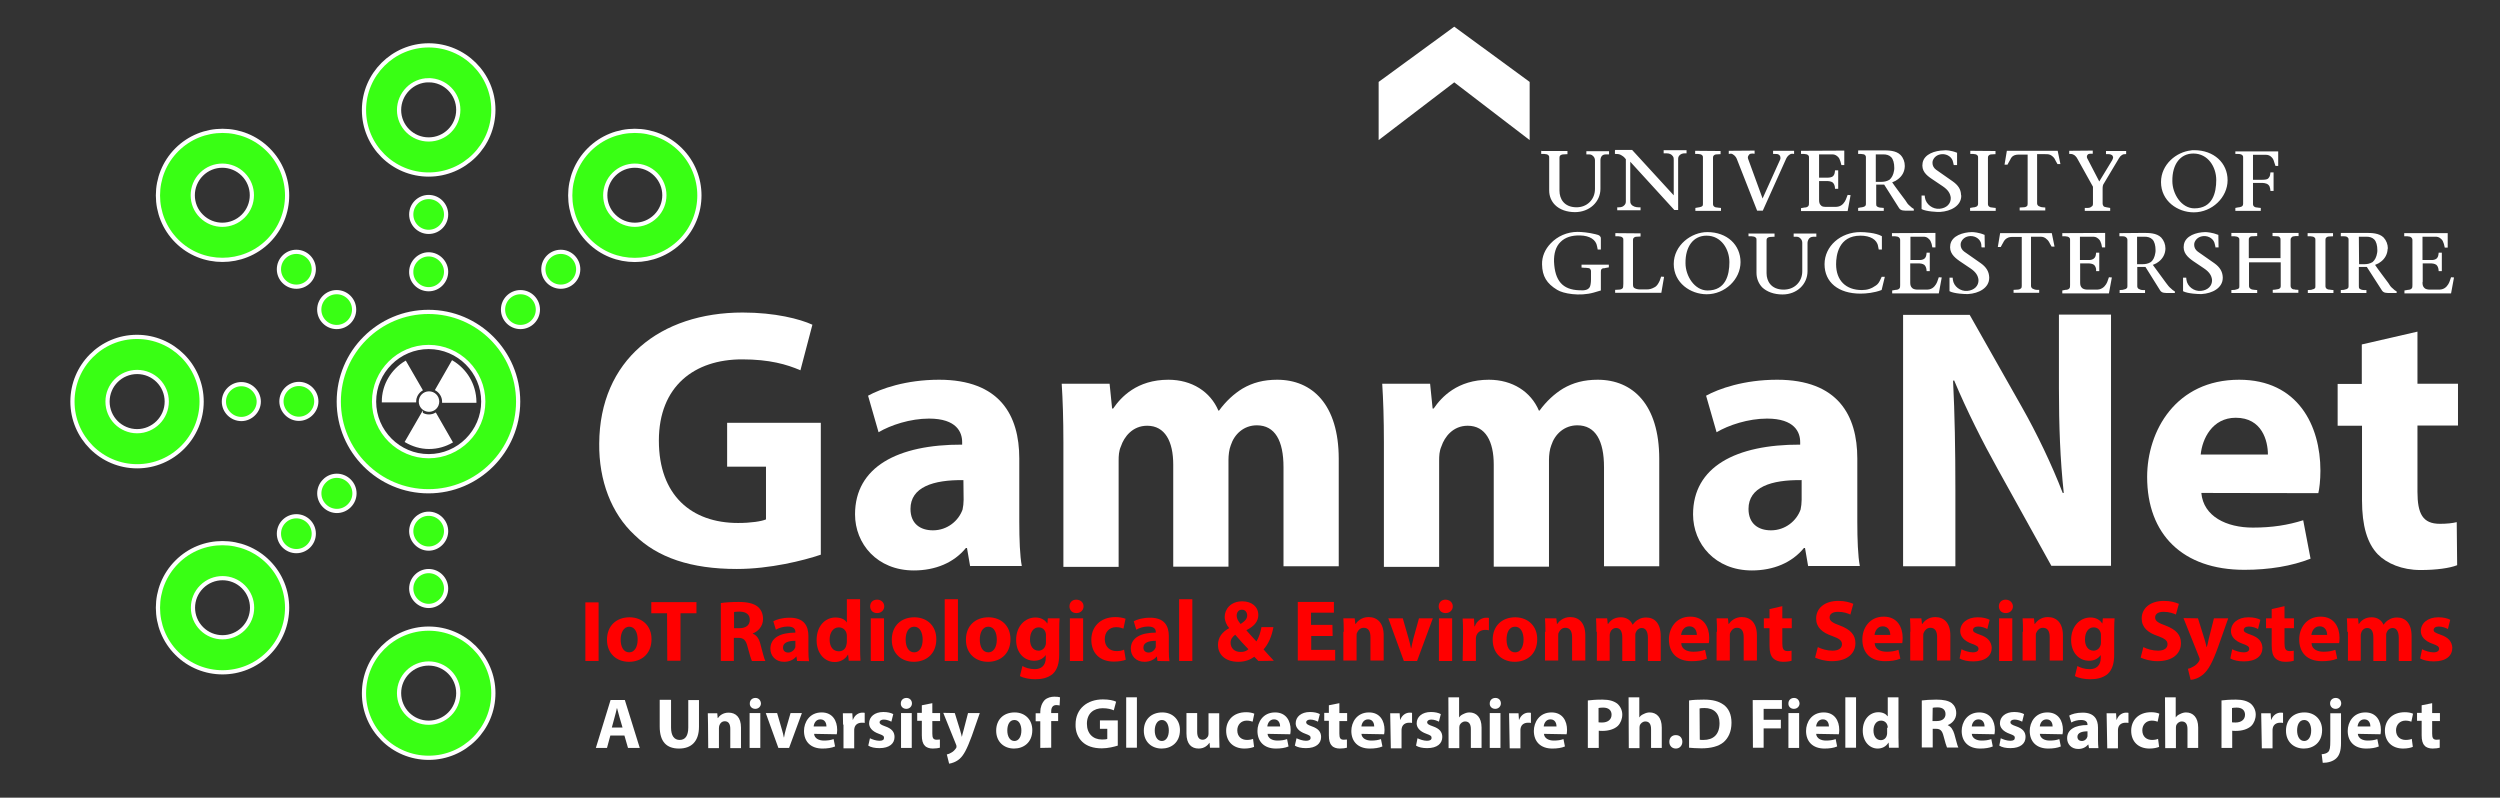
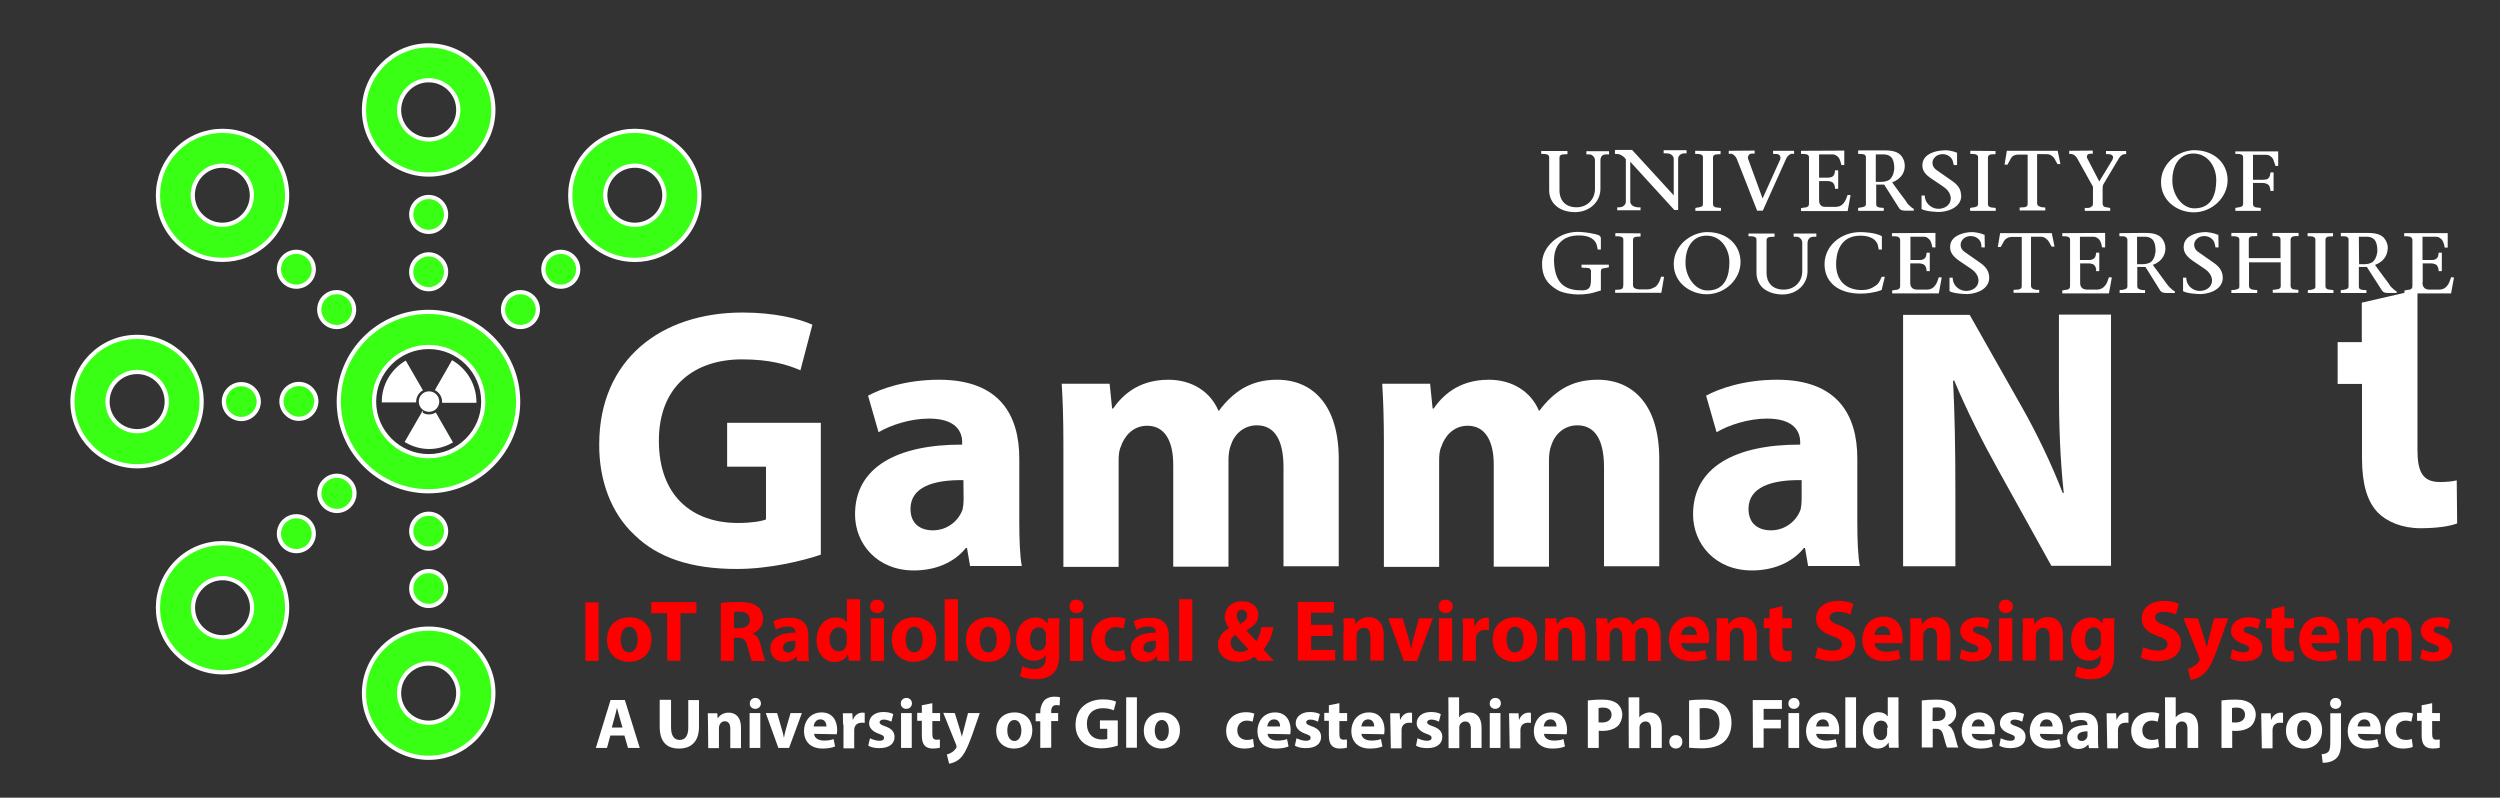
<svg xmlns="http://www.w3.org/2000/svg" id="Layer_1" version="1.1" viewBox="0 0 1190.3 379.8">
  <rect x="0" y="0" width="1190.3" height="379.8" fill="#333333" stroke="none" />
  <defs>
    <style>
      .st0 {
        stroke-width: .75px;
      }

      .st0, .st1 {
        stroke: #fff;
        stroke-miterlimit: 10;
      }

      .st0, .st2 {
        fill: #fff;
      }

      .st1 {
        fill: #39ff14;
        stroke-width: 2px;
      }

      .st3 {
        fill: red;
      }
    </style>
  </defs>
  <g>
    <path class="st3" d="M285,286.8v27.9h-6.3v-27.9h6.3Z" />
    <path class="st3" d="M310.2,304.3c0,7.4-5.2,10.8-10.7,10.8-5.9,0-10.5-3.9-10.5-10.5s4.4-10.7,10.8-10.7c6.3.1,10.4,4.3,10.4,10.4ZM295.5,304.5c0,3.5,1.4,6.1,4.1,6.1,2.4,0,4-2.4,4-6.1,0-3.1-1.2-6.1-4-6.1s-4.1,3.1-4.1,6.1Z" />
    <path class="st3" d="M317.6,292h-7.5v-5.3h21.5v5.3h-7.6v22.6h-6.3l-.1-22.6h0Z" />
    <path class="st3" d="M343.3,287.1c2.1-.3,5-.5,8.4-.5,4.1,0,7.1.7,9,2.2,1.6,1.3,2.6,3.3,2.6,5.9,0,3.6-2.5,6-4.9,6.9v.1c2,.8,3.1,2.6,3.7,5.2.9,3.2,1.7,6.8,2.3,7.8h-6.4c-.4-.8-1.1-3.1-2-6.5-.8-3.5-2-4.5-4.5-4.5h-2.1v11h-6.2v-27.6h.1ZM349.5,299.1h2.5c3.2,0,5-1.5,5-4s-1.7-3.8-4.7-3.9c-1.5,0-2.4.1-2.8.2v7.7Z" />
    <path class="st3" d="M379.5,314.7l-.3-2.1h-.1c-1.3,1.6-3.4,2.5-5.8,2.5-4.1,0-6.5-2.9-6.5-6.2,0-5.2,4.7-7.7,11.9-7.7v-.3c0-1.1-.5-2.6-3.7-2.6-2.1,0-4.2.7-5.6,1.5l-1.2-4c1.4-.8,4.1-1.7,7.8-1.7,6.8,0,8.9,3.9,8.9,8.7v7.1c0,2,.1,3.8.3,4.9l-5.7-.1h0ZM378.7,305.1c-3.3,0-5.9.8-5.9,3.2,0,1.6,1.1,2.4,2.5,2.4,1.5,0,2.8-1.1,3.3-2.3.1-.3.1-.7.1-1.1v-2.2Z" />
    <path class="st3" d="M409.5,285.3v23.3c0,2.3.1,4.7.2,6h-5.6l-.3-2.9h-.1c-1.3,2.3-3.7,3.5-6.3,3.5-4.8,0-8.6-4.1-8.6-10.4,0-6.9,4.2-10.8,9-10.8,2.5,0,4.5.9,5.3,2.3h.1v-11h6.3ZM403.2,302.9c0-.3,0-.8-.1-1.1-.3-1.7-1.7-3.1-3.7-3.1-2.8,0-4.4,2.6-4.4,5.8,0,3.5,1.7,5.6,4.4,5.6,1.9,0,3.3-1.2,3.6-3.1.1-.4.2-.9.2-1.4v-2.7Z" />
    <path class="st3" d="M421,288.7c0,1.7-1.3,3.2-3.4,3.2s-3.3-1.4-3.3-3.2c0-1.9,1.3-3.2,3.3-3.2s3.4,1.4,3.4,3.2ZM414.6,314.7v-20.3h6.3v20.3h-6.3Z" />
    <path class="st3" d="M445.8,304.3c0,7.4-5.2,10.8-10.7,10.8-5.9,0-10.5-3.9-10.5-10.5s4.4-10.7,10.8-10.7c6.3.1,10.4,4.3,10.4,10.4ZM431.2,304.5c0,3.5,1.4,6.1,4.1,6.1,2.4,0,4-2.4,4-6.1,0-3.1-1.2-6.1-4-6.1-3,0-4.1,3.1-4.1,6.1Z" />
    <path class="st3" d="M449.8,285.3h6.3v29.4h-6.3v-29.4Z" />
    <path class="st3" d="M481.1,304.3c0,7.4-5.2,10.8-10.7,10.8-5.9,0-10.5-3.9-10.5-10.5s4.4-10.7,10.8-10.7c6.3.1,10.4,4.3,10.4,10.4ZM466.5,304.5c0,3.5,1.4,6.1,4.1,6.1,2.4,0,4-2.4,4-6.1,0-3.1-1.2-6.1-4-6.1-3,0-4.1,3.1-4.1,6.1Z" />
    <path class="st3" d="M504.5,294.4c-.1,1.3-.2,2.9-.2,6v11.3c0,3.9-.8,7.1-3.1,9.2-2.3,1.9-5.2,2.5-8.3,2.5-2.6,0-5.4-.5-7.3-1.5l1.2-4.8c1.3.8,3.5,1.5,5.9,1.5,2.9,0,5.2-1.6,5.2-5.3v-1.3h-.1c-1.2,1.7-3.2,2.6-5.4,2.6-5,0-8.6-4-8.6-9.9,0-6.5,4.2-10.7,9.2-10.7,2.7,0,4.5,1.2,5.6,2.8h.1l.2-2.4h5.6ZM498,302.6c0-.4,0-.9-.1-1.2-.4-1.6-1.6-2.7-3.4-2.7-2.3,0-4.1,2.1-4.1,5.8,0,3.1,1.5,5.3,4.1,5.3,1.6,0,2.9-1.1,3.3-2.6.2-.4.2-1.1.2-1.6v-3h0Z" />
    <path class="st3" d="M515.9,288.7c0,1.7-1.3,3.2-3.4,3.2s-3.3-1.4-3.3-3.2c0-1.9,1.3-3.2,3.3-3.2,2.1.1,3.4,1.4,3.4,3.2ZM509.4,314.7v-20.3h6.3v20.3h-6.3Z" />
    <path class="st3" d="M536,314.1c-1.1.5-3.3.9-5.7.9-6.5,0-10.7-3.9-10.7-10.4,0-5.9,4-10.8,11.5-10.8,1.6,0,3.5.3,4.8.8l-1,4.7c-.8-.3-1.9-.7-3.5-.7-3.3,0-5.4,2.4-5.4,5.7,0,3.7,2.5,5.7,5.6,5.7,1.5,0,2.6-.2,3.6-.7l.8,4.8Z" />
    <path class="st3" d="M551.1,314.7l-.3-2.1h-.1c-1.3,1.6-3.4,2.5-5.8,2.5-4.1,0-6.5-2.9-6.5-6.2,0-5.2,4.7-7.7,11.9-7.7v-.3c0-1.1-.5-2.6-3.7-2.6-2.1,0-4.2.7-5.6,1.5l-1.2-4c1.4-.8,4.1-1.7,7.8-1.7,6.8,0,8.9,3.9,8.9,8.7v7.1c0,2,.1,3.8.3,4.9l-5.7-.1h0ZM550.3,305.1c-3.3,0-5.9.8-5.9,3.2,0,1.6,1.1,2.4,2.5,2.4,1.5,0,2.8-1.1,3.3-2.3.1-.3.1-.7.1-1.1v-2.2h0Z" />
    <path class="st3" d="M561.4,285.3h6.3v29.4h-6.3v-29.4Z" />
    <path class="st3" d="M599.1,314.7c-.5-.7-1.2-1.2-1.9-2-1.9,1.4-4.4,2.4-7.6,2.4-6.8,0-9.7-4-9.7-8,0-3.7,2.1-6.3,5.3-8v-.1c-1.2-1.3-2.1-3.4-2.1-5.3,0-3.5,2.7-7.4,8.4-7.4,4.4,0,7.6,2.5,7.6,6.5,0,2.8-1.6,5.2-5.6,7.2v.2c1.6,1.7,3.3,3.8,4.7,5.2,1.1-1.7,2-4.4,2.4-6.8h5.7c-.8,4.2-2.2,7.8-4.7,10.6,1.5,1.7,3.2,3.6,4.9,5.4l-7.4.1h0ZM594.4,309.1c-1.7-1.7-4-4.2-6.3-6.9-1.2.9-2.2,2.1-2.2,3.8,0,2.4,1.7,4.4,4.7,4.4,1.6.1,3-.5,3.8-1.3ZM588.8,293.1c0,1.4.7,2.6,1.9,4,2.1-1.4,3.1-2.5,3.1-4.1,0-1.3-.8-2.7-2.4-2.7-1.7-.1-2.6,1.3-2.6,2.8Z" />
    <path class="st3" d="M634.5,302.8h-10.2v6.6h11.4v5.1h-17.8v-27.9h17.2v5.1h-10.9v5.8h10.2l.1,5.3h0Z" />
    <path class="st3" d="M639.8,300.8c0-2.5-.1-4.7-.2-6.4h5.4l.3,2.7h.1c.9-1.3,2.9-3.3,6.2-3.3,4.1,0,7.2,2.7,7.2,8.7v12h-6.3v-11.2c0-2.6-.9-4.4-3.2-4.4-1.7,0-2.7,1.2-3.2,2.4-.2.3-.2,1-.2,1.5v11.7h-6.3v-13.7h.2Z" />
    <path class="st3" d="M667.9,294.4l2.7,9.4c.5,1.7.9,3.3,1.2,4.9h.1c.3-1.6.7-3.2,1.1-4.9l2.6-9.4h6.6l-7.5,20.3h-6.3l-7.4-20.3h6.9Z" />
    <path class="st3" d="M691.7,288.7c0,1.7-1.3,3.2-3.4,3.2s-3.3-1.4-3.3-3.2c0-1.9,1.3-3.2,3.3-3.2,2,.1,3.4,1.4,3.4,3.2ZM685.1,314.7v-20.3h6.3v20.3h-6.3Z" />
    <path class="st3" d="M696.6,301.1c0-2.9-.1-4.9-.2-6.6h5.4l.2,3.7h.2c1-2.9,3.5-4.1,5.4-4.1.5,0,.9,0,1.3.1v5.9c-.4-.1-1-.2-1.7-.2-2.3,0-3.9,1.2-4.4,3.2-.1.4-.1.9-.1,1.4v10.2h-6.3l.2-13.6h0Z" />
    <path class="st3" d="M731.9,304.3c0,7.4-5.2,10.8-10.7,10.8-5.9,0-10.5-3.9-10.5-10.5s4.4-10.7,10.8-10.7c6.2.1,10.4,4.3,10.4,10.4ZM717.3,304.5c0,3.5,1.4,6.1,4.1,6.1,2.4,0,4-2.4,4-6.1,0-3.1-1.2-6.1-4-6.1-3.1,0-4.1,3.1-4.1,6.1Z" />
    <path class="st3" d="M735.8,300.8c0-2.5-.1-4.7-.2-6.4h5.4l.3,2.7h.1c.9-1.3,2.9-3.3,6.2-3.3,4.1,0,7.2,2.7,7.2,8.7v12h-6.3v-11.2c0-2.6-.9-4.4-3.2-4.4-1.7,0-2.7,1.2-3.2,2.4-.2.3-.2,1-.2,1.5v11.7h-6.3v-13.7h.2Z" />
    <path class="st3" d="M760.1,300.8c0-2.5-.1-4.7-.2-6.4h5.3l.3,2.7h.1c.9-1.3,2.6-3.2,6.1-3.2,2.6,0,4.7,1.3,5.6,3.5h.1c.8-1.1,1.6-1.9,2.6-2.4,1.1-.7,2.4-1,3.8-1,3.9,0,6.9,2.7,6.9,8.8v11.9h-6.1v-11c0-2.9-1-4.7-2.9-4.7-1.4,0-2.5,1-2.9,2.2-.2.4-.2,1.1-.2,1.6v11.9h-6.2v-11.3c0-2.6-.9-4.4-2.9-4.4-1.6,0-2.6,1.2-2.9,2.3-.2.5-.2,1.1-.2,1.5v11.8h-6.1v-13.8h-.2Z" />
    <path class="st3" d="M800.5,306.5c.2,2.6,2.7,3.8,5.7,3.8,2.2,0,3.9-.3,5.6-.9l.9,4.2c-2.1.9-4.6,1.2-7.3,1.2-6.9,0-10.8-3.9-10.8-10.4,0-5.1,3.2-10.8,10.2-10.8,6.5,0,9,5.1,9,10.1,0,1.1-.1,2.1-.2,2.5h-13.1v.3h0ZM807.9,302.3c0-1.5-.7-4.1-3.6-4.1-2.6,0-3.7,2.4-3.9,4.1h7.5Z" />
    <path class="st3" d="M817.5,300.8c0-2.5-.1-4.7-.2-6.4h5.4l.3,2.7h.1c.9-1.3,2.9-3.3,6.2-3.3,4.1,0,7.2,2.7,7.2,8.7v12h-6.3v-11.2c0-2.6-.9-4.4-3.2-4.4-1.7,0-2.7,1.2-3.2,2.4-.2.3-.2,1-.2,1.5v11.7h-6.3v-13.7h.2Z" />
    <path class="st3" d="M848.6,288.6v5.8h4.5v4.7h-4.5v7.3c0,2.4.5,3.6,2.5,3.6.8,0,1.4-.1,1.9-.2v4.8c-.9.3-2.3.5-4.1.5-2.1,0-3.7-.7-4.7-1.7-1.2-1.2-1.7-3.2-1.7-6v-8.3h-2.7v-4.7h2.7v-4.4l6.1-1.4Z" />
    <path class="st3" d="M865.5,308.1c1.7.9,4.4,1.7,7,1.7,2.9,0,4.5-1.2,4.5-3.1,0-1.7-1.3-2.7-4.7-3.9-4.7-1.6-7.6-4.1-7.6-8.3,0-4.8,3.9-8.4,10.6-8.4,3.2,0,5.4.7,7.1,1.4l-1.4,5.1c-1.1-.5-3.1-1.3-5.9-1.3s-4,1.2-4,2.7c0,1.7,1.5,2.6,5.1,3.9,4.9,1.9,7.2,4.4,7.2,8.3,0,4.7-3.6,8.6-11.2,8.6-3.2,0-6.3-.9-8-1.7l1.3-5Z" />
    <path class="st3" d="M892.6,306.5c.2,2.6,2.7,3.8,5.7,3.8,2.2,0,3.9-.3,5.6-.9l.9,4.2c-2.1.9-4.6,1.2-7.3,1.2-6.9,0-10.8-3.9-10.8-10.4,0-5.1,3.2-10.8,10.2-10.8,6.5,0,9,5.1,9,10.1,0,1.1-.1,2.1-.2,2.5h-13.1v.3h0ZM900,302.3c0-1.5-.7-4.1-3.6-4.1-2.6,0-3.7,2.4-3.9,4.1h7.5Z" />
    <path class="st3" d="M909.6,300.8c0-2.5-.1-4.7-.2-6.4h5.4l.3,2.7h.1c.9-1.3,2.9-3.3,6.2-3.3,4.1,0,7.2,2.7,7.2,8.7v12h-6.3v-11.2c0-2.6-.9-4.4-3.2-4.4-1.7,0-2.7,1.2-3.2,2.4-.2.3-.2,1-.2,1.5v11.7h-6.2v-13.7h.1Z" />
    <path class="st3" d="M933.9,309.1c1.2.7,3.6,1.5,5.4,1.5s2.7-.7,2.7-1.7-.7-1.5-2.9-2.3c-4.1-1.4-5.8-3.7-5.8-6.1,0-3.8,3.3-6.6,8.3-6.6,2.4,0,4.5.5,5.7,1.2l-1.1,4.4c-.9-.5-2.6-1.2-4.4-1.2-1.5,0-2.4.7-2.4,1.6,0,1,.8,1.4,3.3,2.3,3.8,1.3,5.4,3.3,5.6,6.2,0,3.8-2.9,6.5-8.8,6.5-2.6,0-5-.5-6.5-1.4l.9-4.4Z" />
    <path class="st3" d="M958.4,288.7c0,1.7-1.3,3.2-3.4,3.2s-3.3-1.4-3.3-3.2c0-1.9,1.3-3.2,3.3-3.2,2,.1,3.3,1.4,3.4,3.2ZM951.8,314.7v-20.3h6.3v20.3h-6.3Z" />
    <path class="st3" d="M963.2,300.8c0-2.5-.1-4.7-.2-6.4h5.4l.3,2.7h.1c.9-1.3,2.9-3.3,6.2-3.3,4.1,0,7.2,2.7,7.2,8.7v12h-6.3v-11.2c0-2.6-.9-4.4-3.2-4.4-1.7,0-2.7,1.2-3.2,2.4-.2.3-.2,1-.2,1.5v11.7h-6.3v-13.7h.2Z" />
    <path class="st3" d="M1006.8,294.4c-.1,1.3-.2,2.9-.2,6v11.3c0,3.9-.8,7.1-3.1,9.2-2.3,1.9-5.2,2.5-8.3,2.5-2.6,0-5.4-.5-7.3-1.5l1.2-4.8c1.3.8,3.5,1.5,5.9,1.5,2.9,0,5.2-1.6,5.2-5.3v-1.3h-.1c-1.2,1.7-3.2,2.6-5.4,2.6-5,0-8.6-4-8.6-9.9,0-6.5,4.2-10.7,9.2-10.7,2.7,0,4.5,1.2,5.6,2.8h.1l.2-2.4h5.6ZM1000.3,302.6c0-.4,0-.9-.1-1.2-.4-1.6-1.6-2.7-3.4-2.7-2.3,0-4.1,2.1-4.1,5.8,0,3.1,1.5,5.3,4.1,5.3,1.6,0,2.9-1.1,3.3-2.6.2-.4.2-1.1.2-1.6v-3h0Z" />
    <path class="st3" d="M1020.5,308.1c1.7.9,4.4,1.7,7,1.7,2.9,0,4.5-1.2,4.5-3.1,0-1.7-1.3-2.7-4.7-3.9-4.7-1.6-7.6-4.1-7.6-8.3,0-4.8,3.9-8.4,10.6-8.4,3.2,0,5.4.7,7.1,1.4l-1.4,5.1c-1.1-.5-3.1-1.3-5.9-1.3s-4,1.2-4,2.7c0,1.7,1.5,2.6,5.1,3.9,4.9,1.9,7.2,4.4,7.2,8.3,0,4.7-3.6,8.6-11.2,8.6-3.2,0-6.3-.9-8-1.7l1.3-5Z" />
    <path class="st3" d="M1046.5,294.4l3.1,9.9c.3,1.2.8,2.7,1,3.8h.1c.3-1.1.7-2.6.9-3.8l2.5-9.9h6.8l-4.7,13.3c-2.9,8.1-4.8,11.2-7.1,13.3-2.2,1.9-4.5,2.6-6.1,2.7l-1.3-5.3c.8-.1,1.7-.5,2.7-1.1,1-.5,2-1.5,2.6-2.5.2-.3.3-.7.3-.9s0-.5-.3-1.1l-7.4-18.5,6.9.1h0Z" />
    <path class="st3" d="M1062.8,309.1c1.2.7,3.6,1.5,5.4,1.5,1.9,0,2.7-.7,2.7-1.7s-.7-1.5-2.9-2.3c-4.1-1.4-5.8-3.7-5.8-6.1,0-3.8,3.3-6.6,8.3-6.6,2.4,0,4.5.5,5.7,1.2l-1.1,4.4c-.9-.5-2.6-1.2-4.4-1.2-1.5,0-2.4.7-2.4,1.6,0,1,.8,1.4,3.3,2.3,3.8,1.3,5.4,3.3,5.6,6.2,0,3.8-2.9,6.5-8.8,6.5-2.6,0-5-.5-6.5-1.4l.9-4.4Z" />
    <path class="st3" d="M1087.7,288.6v5.8h4.5v4.7h-4.5v7.3c0,2.4.5,3.6,2.5,3.6.8,0,1.4-.1,1.9-.2v4.8c-.9.3-2.3.5-4.1.5-2.1,0-3.7-.7-4.7-1.7-1.2-1.2-1.7-3.2-1.7-6v-8.3h-2.7v-4.7h2.7v-4.4l6.1-1.4Z" />
    <path class="st3" d="M1100.6,306.5c.2,2.6,2.7,3.8,5.7,3.8,2.2,0,3.9-.3,5.6-.9l.9,4.2c-2.1.9-4.6,1.2-7.3,1.2-6.9,0-10.8-3.9-10.8-10.4,0-5.1,3.2-10.8,10.2-10.8,6.5,0,9,5.1,9,10.1,0,1.1-.1,2.1-.2,2.5h-13.1v.3h0ZM1108,302.3c0-1.5-.7-4.1-3.6-4.1-2.6,0-3.7,2.4-3.9,4.1h7.5Z" />
    <path class="st3" d="M1117.6,300.8c0-2.5-.1-4.7-.2-6.4h5.3l.3,2.7h.1c.9-1.3,2.6-3.2,6.1-3.2,2.6,0,4.7,1.3,5.6,3.5h.1c.8-1.1,1.6-1.9,2.6-2.4,1.1-.7,2.4-1,3.8-1,3.9,0,6.9,2.7,6.9,8.8v11.9h-6.1v-11c0-2.9-1-4.7-2.9-4.7-1.4,0-2.5,1-2.9,2.2-.2.4-.2,1.1-.2,1.6v11.9h-6.1v-11.3c0-2.6-.9-4.4-2.9-4.4-1.6,0-2.6,1.2-2.9,2.3-.2.5-.2,1.1-.2,1.5v11.8h-6.1v-13.8h-.3Z" />
    <path class="st3" d="M1153.2,309.1c1.2.7,3.6,1.5,5.4,1.5s2.7-.7,2.7-1.7-.7-1.5-2.9-2.3c-4.1-1.4-5.8-3.7-5.8-6.1,0-3.8,3.3-6.6,8.3-6.6,2.4,0,4.5.5,5.7,1.2l-1.1,4.4c-.9-.5-2.6-1.2-4.4-1.2-1.5,0-2.4.7-2.4,1.6,0,1,.8,1.4,3.3,2.3,3.8,1.3,5.4,3.3,5.6,6.2,0,3.8-2.9,6.5-8.8,6.5-2.6,0-5-.5-6.5-1.4l.9-4.4Z" />
  </g>
  <g>
    <g>
      <path class="st2" d="M390.8,264.1c-8.3,2.8-24.2,6.8-40,6.8-21.8,0-37.7-5.4-48.7-16.2-11-10.2-17-25.9-16.8-43.5.2-39.8,29.1-62.4,68.3-62.4,15.5,0,27.3,3.1,33.2,5.8l-5.7,21.7c-6.5-2.8-14.7-5.2-27.8-5.2-22.6,0-39.6,12.7-39.6,38.7s15.5,39.2,37.7,39.2c6.2,0,11.2-.8,13.3-1.7v-25.1h-18.5v-20.9h44.6v62.8h0Z" />
      <path class="st2" d="M461.9,269.6l-1.5-8.7h-.5c-5.7,7-14.5,10.7-24.8,10.7-17.5,0-28-12.7-28-26.7,0-22.6,20.3-33.3,51-33.2v-1.2c0-4.6-2.5-11.2-15.8-11.2-8.9,0-18.3,3.1-24,6.5l-5-17.4c6-3.3,18-7.6,33.8-7.6,29,0,38.2,17,38.2,37.5v30.2c0,8.3.3,16.3,1.2,21h-24.5l-.1.1h0ZM458.7,228.6c-14.3-.2-25.2,3.3-25.2,13.7,0,7,4.6,10.2,10.7,10.2,6.8,0,12.2-4.5,14.1-9.9.3-1.4.5-3.1.5-4.6l-.1-9.4h0Z" />
      <path class="st2" d="M506.3,210.4c0-10.8-.3-20-.8-27.7h22.8l1.2,11.8h.5c3.7-5.4,11.3-13.7,26.3-13.7,11.2,0,20,5.7,23.8,14.7h.3c3.3-4.5,7.1-8,11.2-10.5,4.8-2.8,10-4.2,16.5-4.2,16.7,0,29.3,11.8,29.3,37.7v51.1h-26.3v-47.2c0-12.5-4-19.9-12.7-19.9-6.2,0-10.7,4.2-12.4,9.5-.8,2-1.1,4.8-1.1,7v50.8h-26.3v-48.6c0-11-3.9-18.5-12.4-18.5-7,0-11,5.3-12.5,9.8-1,2.2-1.1,4.6-1.1,6.8v50.6h-26.3v-59.5h0Z" />
      <path class="st2" d="M658.9,210.4c0-10.8-.3-20-.8-27.7h22.8l1.2,11.8h.5c3.7-5.4,11.3-13.7,26.3-13.7,11.2,0,20,5.7,23.8,14.7h.3c3.3-4.5,7.1-8,11.2-10.5,4.8-2.8,10-4.2,16.5-4.2,16.7,0,29.3,11.8,29.3,37.7v51.1h-26.3v-47.2c0-12.5-4-19.9-12.7-19.9-6.2,0-10.7,4.2-12.4,9.5-.8,2-1.1,4.8-1.1,7v50.8h-26.3v-48.6c0-11-3.9-18.5-12.4-18.5-7,0-11,5.3-12.5,9.8-1,2.2-1.1,4.6-1.1,6.8v50.6h-26.3v-59.5h0Z" />
      <path class="st2" d="M860.9,269.6l-1.5-8.7h-.5c-5.7,7-14.5,10.7-24.8,10.7-17.5,0-28-12.7-28-26.7,0-22.6,20.3-33.3,51-33.2v-1.2c0-4.6-2.5-11.2-15.8-11.2-8.9,0-18.3,3.1-24,6.5l-5-17.4c6-3.3,18-7.6,33.8-7.6,29,0,38.2,17,38.2,37.5v30.2c0,8.3.3,16.3,1.2,21h-24.5l-.1.1h0ZM857.7,228.6c-14.3-.2-25.2,3.3-25.2,13.7,0,7,4.6,10.2,10.7,10.2,6.8,0,12.2-4.5,14.1-9.9.3-1.4.5-3.1.5-4.6v-9.5h-.1v.1Z" />
      <path class="st2" d="M906.1,269.6v-119.7h31.7l24.8,43.8c7.1,12.5,14.3,27.5,19.5,41h.5c-1.7-15.8-2.3-31.9-2.3-49.9v-35h24.8v119.6h-28.4l-25.5-46c-7.1-12.7-14.9-28.2-20.8-42.3l-.5.2c.8,15.8,1.1,32.7,1.1,52.2v36.1h-24.9Z" />
-       <path class="st2" d="M1048.1,234.7c1,11.2,12,16.5,24.5,16.5,9.3,0,16.7-1.2,24-3.5l3.5,18.3c-8.9,3.5-19.7,5.3-31.5,5.3-29.5,0-46.3-17-46.3-44.2,0-22,13.7-46.3,43.8-46.3,28,0,38.7,21.8,38.7,43.3,0,4.6-.5,8.7-1,10.7l-55.7-.1h0ZM1079.8,216.4c0-6.5-2.8-17.5-15.3-17.5-11.3,0-16,10.2-16.7,17.5h32Z" />
-       <path class="st2" d="M1151,157.9v24.8h19.3v19.9h-19.3v31.5c0,10.5,2.5,15.3,10.7,15.3,3.3,0,6-.3,8-.8l.2,20.5c-3.5,1.4-9.9,2.3-17.5,2.3-8.7,0-16-3.1-20.3-7.5-5-5.2-7.5-13.5-7.5-25.7v-35.5h-11.6v-19.9h11.5v-18.8l26.5-6.1Z" />
+       <path class="st2" d="M1151,157.9v24.8h19.3h-19.3v31.5c0,10.5,2.5,15.3,10.7,15.3,3.3,0,6-.3,8-.8l.2,20.5c-3.5,1.4-9.9,2.3-17.5,2.3-8.7,0-16-3.1-20.3-7.5-5-5.2-7.5-13.5-7.5-25.7v-35.5h-11.6v-19.9h11.5v-18.8l26.5-6.1Z" />
    </g>
    <g>
      <path class="st2" d="M290.6,350.2l-1.6,5.9h-5.3l7-22.8h6.8l7.1,22.8h-5.6l-1.7-5.9h-6.7ZM296.4,346.4l-1.4-4.8c-.4-1.3-.8-3.1-1.2-4.4h-.1c-.3,1.3-.7,3.1-1.1,4.4l-1.3,4.8h5.1Z" />
      <path class="st2" d="M319.5,333.3v13.1c0,3.9,1.5,5.9,4.1,5.9s4.1-1.9,4.1-5.9v-13.1h5.1v12.7c0,7-3.6,10.4-9.5,10.4s-9.2-3.2-9.2-10.5v-12.7h5.2l.2.1h0Z" />
      <path class="st2" d="M337.1,344.8c0-2.1-.1-3.8-.1-5.2h4.5l.2,2.3h.1c.7-1.1,2.4-2.6,5.1-2.6,3.4,0,5.9,2.2,5.9,7.1v9.8h-5.1v-9.2c0-2.2-.8-3.6-2.6-3.6-1.4,0-2.3,1-2.6,2-.1.3-.2.8-.2,1.3v9.5h-5.1l-.1-11.4h0Z" />
      <path class="st2" d="M362.3,334.9c0,1.4-1.1,2.6-2.7,2.6s-2.7-1.2-2.6-2.6c0-1.5,1.1-2.6,2.7-2.6,1.5,0,2.5,1.1,2.6,2.6ZM356.9,356.1v-16.6h5.1v16.6h-5.1Z" />
      <path class="st2" d="M370,339.5l2.2,7.6c.4,1.4.8,2.7,1,4h.1c.2-1.3.5-2.6.9-4l2.2-7.6h5.4l-6.1,16.6h-5.1l-6-16.6h5.4Z" />
      <path class="st2" d="M387.6,349.4c.2,2.2,2.3,3.2,4.7,3.2,1.7,0,3.2-.2,4.6-.7l.7,3.5c-1.7.7-3.7,1-6,1-5.6,0-8.8-3.3-8.8-8.4,0-4.1,2.6-8.8,8.4-8.8,5.3,0,7.4,4.1,7.4,8.3,0,.9-.1,1.6-.2,2.1l-10.8-.2h0ZM393.5,345.9c0-1.2-.5-3.4-2.9-3.4-2.2,0-3.1,2-3.2,3.4h6.1Z" />
      <path class="st2" d="M401.4,345c0-2.4-.1-4-.1-5.4h4.5l.2,3.1h.1c.9-2.4,2.8-3.4,4.5-3.4.4,0,.8,0,1.1.1v4.8c-.3-.1-.8-.1-1.4-.1-1.9,0-3.2,1-3.5,2.6-.1.3-.1.8-.1,1.2v8.4h-5.1v-11.3h-.2Z" />
      <path class="st2" d="M414.2,351.5c1,.5,2.9,1.2,4.5,1.2s2.2-.5,2.2-1.4-.5-1.2-2.4-1.9c-3.4-1.2-4.7-3.1-4.7-5,0-3.1,2.6-5.4,6.8-5.4,2,0,3.6.4,4.7,1l-.9,3.6c-.8-.4-2.2-1-3.6-1-1.2,0-2,.5-2,1.3s.7,1.2,2.6,1.9c3.2,1.1,4.5,2.7,4.5,5.1,0,3.1-2.4,5.3-7.2,5.3-2.2,0-4.1-.4-5.3-1.2l.8-3.5Z" />
      <path class="st2" d="M434.2,334.9c0,1.4-1.1,2.6-2.7,2.6s-2.7-1.2-2.6-2.6c0-1.5,1.1-2.6,2.7-2.6,1.5,0,2.6,1.1,2.6,2.6ZM429,356.1v-16.6h5.1v16.6h-5.1Z" />
      <path class="st2" d="M443.9,334.8v4.7h3.7v3.8h-3.7v6c0,2,.4,2.9,2.1,2.9.7,0,1.2-.1,1.5-.1v3.9c-.7.2-1.9.4-3.4.4-1.6,0-3.1-.5-3.8-1.4-1-1-1.4-2.6-1.4-4.9v-6.9h-2.2v-3.8h2.2v-3.6l5-1Z" />
      <path class="st2" d="M454.6,339.5l2.5,8.1c.2,1,.7,2.2.8,3.1h.1c.2-.9.5-2.2.8-3.1l2.1-8.1h5.6l-3.8,10.9c-2.4,6.5-3.9,9.2-5.8,10.9-1.7,1.5-3.7,2.1-5,2.3l-1.1-4.4c.7-.1,1.4-.4,2.2-.9.8-.4,1.6-1.2,2.2-2.1.2-.2.2-.5.2-.8s0-.4-.2-.9l-6.1-15.1,5.5.1h0Z" />
      <path class="st2" d="M491.5,347.6c0,6-4.2,8.8-8.7,8.8-4.8,0-8.5-3.2-8.5-8.5s3.5-8.7,8.8-8.7c5,0,8.4,3.5,8.4,8.4ZM479.6,347.8c0,2.8,1.2,5,3.4,5,2,0,3.3-2,3.3-5,0-2.5-1-5-3.3-5-2.5,0-3.4,2.5-3.4,5Z" />
      <path class="st2" d="M495.3,356.1v-12.7h-2.2v-3.8h2.2v-.7c0-2,.7-4.1,2.1-5.6,1.3-1.2,3.1-1.6,4.6-1.6,1.2,0,2.1.1,2.7.3l-.2,3.9c-.4-.1-1-.2-1.6-.2-1.7,0-2.4,1.3-2.4,2.9v.9h3.3v3.8h-3.3v12.7l-5.2.1h0Z" />
      <path class="st2" d="M532.2,355c-1.6.5-4.6,1.3-7.6,1.3-4.1,0-7.2-1.1-9.3-3.1s-3.3-4.9-3.2-8.3c0-7.5,5.6-11.9,13-11.9,2.9,0,5.2.5,6.3,1.1l-1.1,4.1c-1.2-.5-2.8-1-5.3-1-4.2,0-7.5,2.4-7.5,7.4,0,4.7,2.9,7.5,7.2,7.5,1.2,0,2.2-.1,2.5-.3v-4.8h-3.5v-4h8.5v12h0Z" />
      <path class="st2" d="M536.2,332h5.1v24h-5.1v-24Z" />
      <path class="st2" d="M561.8,347.6c0,6-4.2,8.8-8.7,8.8-4.8,0-8.5-3.2-8.5-8.5s3.5-8.7,8.8-8.7c5,0,8.4,3.5,8.4,8.4ZM549.8,347.8c0,2.8,1.2,5,3.4,5,2,0,3.3-2,3.3-5,0-2.5-1-5-3.3-5s-3.4,2.5-3.4,5Z" />
-       <path class="st2" d="M580.5,350.7c0,2.2.1,3.9.1,5.3h-4.5l-.2-2.3h-.1c-.7,1-2.2,2.7-5.1,2.7-3.4,0-5.8-2.1-5.8-7.2v-9.7h5.1v8.9c0,2.4.8,3.8,2.6,3.8,1.4,0,2.2-1,2.6-1.7.1-.3.2-.8.2-1.1v-9.8h5.1v11h0v.1h0Z" />
      <path class="st2" d="M597.1,355.6c-.9.4-2.6.8-4.6.8-5.3,0-8.7-3.3-8.7-8.5,0-4.8,3.3-8.8,9.5-8.8,1.3,0,2.8.2,3.9.7l-.8,3.8c-.7-.2-1.5-.5-2.8-.5-2.7,0-4.5,2-4.5,4.6,0,3.1,2.1,4.6,4.6,4.6,1.2,0,2.2-.2,2.9-.5l.5,3.8Z" />
      <path class="st2" d="M603.5,349.4c.2,2.2,2.3,3.2,4.7,3.2,1.7,0,3.2-.2,4.6-.7l.7,3.5c-1.6.7-3.7,1-6,1-5.6,0-8.8-3.3-8.8-8.4,0-4.1,2.6-8.8,8.4-8.8,5.3,0,7.4,4.1,7.4,8.3,0,.9-.1,1.6-.2,2.1l-10.8-.2h0ZM609.5,345.9c0-1.2-.5-3.4-2.9-3.4-2.2,0-3.1,2-3.2,3.4h6.1Z" />
      <path class="st2" d="M617.3,351.5c1,.5,2.9,1.2,4.5,1.2,1.5,0,2.2-.5,2.2-1.4s-.5-1.2-2.4-1.9c-3.4-1.2-4.7-3.1-4.7-5,0-3.1,2.6-5.4,6.8-5.4,2,0,3.6.4,4.7,1l-.9,3.6c-.8-.4-2.2-1-3.6-1-1.2,0-2,.5-2,1.3s.7,1.2,2.6,1.9c3.2,1.1,4.5,2.7,4.5,5.1,0,3.1-2.4,5.3-7.2,5.3-2.2,0-4.1-.4-5.3-1.2l.8-3.5Z" />
      <path class="st2" d="M637.7,334.8v4.7h3.7v3.8h-3.7v6c0,2,.4,2.9,2.1,2.9.7,0,1.2-.1,1.5-.1v3.9c-.7.2-1.9.4-3.4.4-1.6,0-3.1-.5-3.8-1.4-1-1-1.4-2.6-1.4-4.9v-6.9h-2.2v-3.8h2.2v-3.6l5-1Z" />
      <path class="st2" d="M648.2,349.4c.2,2.2,2.3,3.2,4.7,3.2,1.7,0,3.2-.2,4.6-.7l.7,3.5c-1.6.7-3.7,1-6,1-5.6,0-8.8-3.3-8.8-8.4,0-4.1,2.6-8.8,8.4-8.8,5.3,0,7.4,4.1,7.4,8.3,0,.9-.1,1.6-.2,2.1l-10.8-.2h0ZM654.3,345.9c0-1.2-.5-3.4-2.9-3.4-2.2,0-3.1,2-3.2,3.4h6.1Z" />
      <path class="st2" d="M662,345c0-2.4-.1-4-.1-5.4h4.5l.2,3.1h.1c.9-2.4,2.8-3.4,4.5-3.4.4,0,.8,0,1.1.1v4.8c-.3-.1-.8-.1-1.4-.1-1.9,0-3.2,1-3.5,2.6-.1.3-.1.8-.1,1.2v8.4h-5.1l-.2-11.3h0Z" />
      <path class="st2" d="M674.9,351.5c1,.5,2.9,1.2,4.5,1.2,1.5,0,2.2-.5,2.2-1.4s-.5-1.2-2.4-1.9c-3.4-1.2-4.7-3.1-4.7-5,0-3.1,2.6-5.4,6.8-5.4,2,0,3.6.4,4.7,1l-.9,3.6c-.8-.4-2.2-1-3.6-1-1.2,0-2,.5-2,1.3s.7,1.2,2.7,1.9c3.2,1.1,4.5,2.7,4.5,5.1,0,3.1-2.4,5.3-7.2,5.3-2.2,0-4.1-.4-5.3-1.2l.7-3.5Z" />
      <path class="st2" d="M689.6,332h5.1v9.5h.1c.5-.8,1.2-1.2,2.1-1.6.8-.4,1.7-.7,2.7-.7,3.3,0,5.8,2.3,5.8,7.2v9.7h-5.1v-9c0-2.2-.8-3.6-2.7-3.6-1.3,0-2.2.9-2.6,1.7-.1.3-.2.8-.2,1.2v9.8h-5.1l-.1-24.2h0Z" />
      <path class="st2" d="M714.6,334.9c0,1.4-1.1,2.6-2.7,2.6s-2.7-1.2-2.6-2.6c0-1.5,1.1-2.6,2.7-2.6s2.6,1.1,2.6,2.6ZM709.3,356.1v-16.6h5.1v16.6h-5.1Z" />
      <path class="st2" d="M718.6,345c0-2.4-.1-4-.1-5.4h4.5l.2,3.1h.1c.9-2.4,2.8-3.4,4.5-3.4.4,0,.8,0,1.1.1v4.8c-.3-.1-.8-.1-1.4-.1-1.9,0-3.2,1-3.5,2.6-.1.3-.1.8-.1,1.2v8.4h-5.1l-.2-11.3h0Z" />
      <path class="st2" d="M735.1,349.4c.2,2.2,2.3,3.2,4.7,3.2,1.7,0,3.2-.2,4.6-.7l.7,3.5c-1.6.7-3.7,1-6,1-5.6,0-8.8-3.3-8.8-8.4,0-4.1,2.6-8.8,8.4-8.8,5.3,0,7.4,4.1,7.4,8.3,0,.9-.1,1.6-.2,2.1l-10.8-.2h0ZM741.1,345.9c0-1.2-.5-3.4-2.9-3.4-2.2,0-3.1,2-3.2,3.4h6.1Z" />
      <path class="st2" d="M756,333.5c1.6-.2,3.8-.4,7-.4s5.4.7,7,1.9c1.4,1.2,2.4,3.1,2.4,5.2s-.8,4.1-2.1,5.4c-1.7,1.6-4.4,2.4-7.4,2.4-.7,0-1.3,0-1.7-.1v8.2h-5.2v-22.6h0ZM761.1,343.9c.4.1,1,.1,1.7.1,2.7,0,4.5-1.4,4.5-3.7,0-2.1-1.4-3.4-4-3.4-1.1,0-1.7.1-2.2.2v6.8h0Z" />
      <path class="st2" d="M775.4,332h5.1v9.5h.1c.5-.8,1.2-1.2,2.1-1.6.8-.4,1.7-.7,2.7-.7,3.3,0,5.8,2.3,5.8,7.2v9.7h-5.1v-9c0-2.2-.8-3.6-2.7-3.6-1.3,0-2.2.9-2.6,1.7-.1.3-.2.8-.2,1.2v9.8h-5.1l-.1-24.2h0Z" />
      <path class="st2" d="M794.8,353.2c0-1.9,1.2-3.2,3.1-3.2s3.1,1.3,3.1,3.2c0,1.7-1.2,3.2-3.1,3.2-1.8,0-3.1-1.3-3.1-3.2Z" />
      <path class="st2" d="M804.2,333.5c1.9-.3,4.4-.4,7-.4,4.4,0,7.1.8,9.4,2.4,2.4,1.7,3.8,4.6,3.8,8.6,0,4.4-1.6,7.4-3.8,9.3-2.4,2-6.1,2.9-10.5,2.9-2.6,0-4.6-.2-5.9-.3v-22.5ZM809.3,352.2c.4.1,1.2.1,1.7.1,4.7,0,7.7-2.5,7.7-8,0-4.7-2.7-7.2-7.2-7.2-1.2,0-1.9.1-2.3.2l.1,14.9h0Z" />
      <path class="st2" d="M834.5,333.3h13.9v4.2h-8.7v5.2h8.2v4.1h-8.2v9.2h-5.1l-.1-22.7h0Z" />
      <path class="st2" d="M856.8,334.9c0,1.4-1.1,2.6-2.7,2.6s-2.7-1.2-2.6-2.6c0-1.5,1.1-2.6,2.7-2.6,1.5,0,2.5,1.1,2.6,2.6ZM851.5,356.1v-16.6h5.1v16.6h-5.1Z" />
      <path class="st2" d="M864.7,349.4c.2,2.2,2.3,3.2,4.7,3.2,1.7,0,3.2-.2,4.6-.7l.7,3.5c-1.6.7-3.7,1-6,1-5.6,0-8.8-3.3-8.8-8.4,0-4.1,2.6-8.8,8.4-8.8,5.3,0,7.4,4.1,7.4,8.3,0,.9-.1,1.6-.2,2.1l-10.8-.2h0ZM870.8,345.9c0-1.2-.5-3.4-2.9-3.4-2.2,0-3.1,2-3.2,3.4h6.1Z" />
      <path class="st2" d="M878.6,332h5.1v24h-5.1v-24Z" />
      <path class="st2" d="M903.9,332v19.1c0,1.9.1,3.8.1,4.9h-4.6l-.2-2.4h-.1c-1.1,1.9-3.1,2.8-5.1,2.8-3.9,0-7.1-3.4-7.1-8.5,0-5.6,3.5-8.8,7.4-8.8,2.1,0,3.6.8,4.4,1.9h.1v-9h5.1ZM898.8,346.5c0-.2,0-.7-.1-.9-.3-1.4-1.4-2.5-3.1-2.5-2.3,0-3.6,2.1-3.6,4.7,0,2.8,1.4,4.6,3.5,4.6,1.5,0,2.6-1,2.9-2.5.1-.3.1-.8.1-1.2v-2.2h.3Z" />
      <path class="st2" d="M915,333.5c1.6-.2,4.1-.4,6.9-.4,3.4,0,5.8.5,7.4,1.7,1.3,1.1,2.1,2.6,2.1,4.8,0,2.9-2.1,4.9-4,5.6v.1c1.6.7,2.5,2.2,3.1,4.2.8,2.6,1.4,5.6,1.9,6.4h-5.4c-.3-.7-.9-2.5-1.6-5.3-.7-2.8-1.6-3.6-3.7-3.6h-1.5v8.9h-5.2v-22.4ZM920.1,343.3h2.1c2.6,0,4.1-1.3,4.1-3.3,0-2.1-1.4-3.2-3.8-3.2-1.2,0-2,.1-2.3.2l-.1,6.3h0Z" />
      <path class="st2" d="M938.8,349.4c.2,2.2,2.3,3.2,4.7,3.2,1.7,0,3.2-.2,4.6-.7l.7,3.5c-1.6.7-3.7,1-6,1-5.6,0-8.8-3.3-8.8-8.4,0-4.1,2.6-8.8,8.4-8.8,5.3,0,7.4,4.1,7.4,8.3,0,.9-.1,1.6-.2,2.1l-10.8-.2h0ZM944.9,345.9c0-1.2-.5-3.4-2.9-3.4-2.2,0-3.1,2-3.2,3.4h6.1Z" />
      <path class="st2" d="M952.6,351.5c1,.5,2.9,1.2,4.5,1.2s2.2-.5,2.2-1.4-.5-1.2-2.4-1.9c-3.4-1.2-4.7-3.1-4.7-5,0-3.1,2.6-5.4,6.8-5.4,2,0,3.6.4,4.7,1l-.9,3.6c-.8-.4-2.2-1-3.6-1-1.2,0-2,.5-2,1.3s.7,1.2,2.7,1.9c3.2,1.1,4.5,2.7,4.5,5.1,0,3.1-2.4,5.3-7.2,5.3-2.2,0-4.1-.4-5.3-1.2l.7-3.5Z" />
      <path class="st2" d="M971.2,349.4c.2,2.2,2.3,3.2,4.7,3.2,1.7,0,3.2-.2,4.6-.7l.7,3.5c-1.6.7-3.7,1-6,1-5.6,0-8.8-3.3-8.8-8.4,0-4.1,2.6-8.8,8.4-8.8,5.3,0,7.4,4.1,7.4,8.3,0,.9-.1,1.6-.2,2.1l-10.8-.2h0ZM977.3,345.9c0-1.2-.5-3.4-2.9-3.4-2.2,0-3.1,2-3.2,3.4h6.1Z" />
      <path class="st2" d="M994.6,356.1l-.3-1.6h-.1c-1.1,1.3-2.7,2.1-4.7,2.1-3.4,0-5.3-2.4-5.3-5.1,0-4.2,3.8-6.3,9.7-6.3v-.2c0-.9-.4-2.2-3.1-2.2-1.6,0-3.5.5-4.6,1.2l-1-3.3c1.2-.7,3.4-1.4,6.4-1.4,5.6,0,7.3,3.3,7.3,7.1v5.8c0,1.6.1,3.2.2,4h-4.5v-.1h0ZM993.9,348.2c-2.7,0-4.8.7-4.8,2.6,0,1.3.9,2,2.1,2,1.3,0,2.3-.9,2.6-1.9.1-.2.1-.5.1-.9v-1.8h0Z" />
      <path class="st2" d="M1003.1,345c0-2.4-.1-4-.1-5.4h4.5l.2,3.1h.1c.9-2.4,2.8-3.4,4.5-3.4.4,0,.8,0,1.1.1v4.8c-.3-.1-.8-.1-1.4-.1-1.9,0-3.2,1-3.5,2.6-.1.3-.1.8-.1,1.2v8.4h-5.1l-.2-11.3h0Z" />
      <path class="st2" d="M1028,355.6c-.9.4-2.6.8-4.6.8-5.3,0-8.7-3.3-8.7-8.5,0-4.8,3.3-8.8,9.5-8.8,1.3,0,2.8.2,3.9.7l-.8,3.8c-.7-.2-1.5-.5-2.8-.5-2.7,0-4.5,2-4.5,4.6,0,3.1,2.1,4.6,4.6,4.6,1.2,0,2.2-.2,2.9-.5l.5,3.8Z" />
      <path class="st2" d="M1030.8,332h5.1v9.5h.1c.5-.8,1.2-1.2,2.1-1.6.8-.4,1.7-.7,2.7-.7,3.3,0,5.8,2.3,5.8,7.2v9.7h-5.1v-9c0-2.2-.8-3.6-2.7-3.6-1.3,0-2.2.9-2.6,1.7-.1.3-.2.8-.2,1.2v9.8h-5.1l-.1-24.2h0Z" />
      <path class="st2" d="M1057.6,333.5c1.6-.2,3.8-.4,7-.4s5.4.7,7,1.9c1.4,1.2,2.4,3.1,2.4,5.2s-.8,4.1-2.1,5.4c-1.7,1.6-4.4,2.4-7.4,2.4-.7,0-1.3,0-1.7-.1v8.2h-5.1v-22.6h-.1ZM1062.7,343.9c.4.1,1,.1,1.7.1,2.7,0,4.5-1.4,4.5-3.7,0-2.1-1.4-3.4-4-3.4-1.1,0-1.7.1-2.2.2v6.8Z" />
      <path class="st2" d="M1076.7,345c0-2.4-.1-4-.1-5.4h4.5l.2,3.1h.1c.9-2.4,2.8-3.4,4.5-3.4.4,0,.8,0,1.1.1v4.8c-.3-.1-.8-.1-1.4-.1-1.9,0-3.2,1-3.5,2.6-.1.3-.1.8-.1,1.2v8.4h-5.1l-.2-11.3h0Z" />
      <path class="st2" d="M1105.6,347.6c0,6-4.2,8.8-8.7,8.8-4.8,0-8.5-3.2-8.5-8.5s3.5-8.7,8.8-8.7c5,0,8.4,3.5,8.4,8.4ZM1093.7,347.8c0,2.8,1.2,5,3.4,5,2,0,3.3-2,3.3-5,0-2.5-1-5-3.3-5-2.5,0-3.4,2.5-3.4,5Z" />
      <path class="st2" d="M1105.4,359.1c1.3-.1,2.4-.4,3.1-1.1.8-.8,1-2.1,1-5.3v-13.1h5.1v14.3c0,3.6-.8,5.8-2.3,7.2-1.5,1.4-3.9,2.1-6.4,2.1l-.5-4.1ZM1114.7,334.9c0,1.4-1.1,2.6-2.7,2.6s-2.6-1.2-2.6-2.6c0-1.5,1.1-2.6,2.7-2.6,1.5,0,2.6,1.1,2.6,2.6Z" />
      <path class="st2" d="M1122.6,349.4c.2,2.2,2.3,3.2,4.7,3.2,1.7,0,3.2-.2,4.6-.7l.7,3.5c-1.6.7-3.7,1-6,1-5.6,0-8.8-3.3-8.8-8.4,0-4.1,2.6-8.8,8.4-8.8,5.3,0,7.4,4.1,7.4,8.3,0,.9-.1,1.6-.2,2.1l-10.8-.2h0ZM1128.6,345.9c0-1.2-.5-3.4-2.9-3.4-2.2,0-3.1,2-3.2,3.4h6.1Z" />
      <path class="st2" d="M1148.8,355.6c-.9.4-2.6.8-4.6.8-5.3,0-8.7-3.3-8.7-8.5,0-4.8,3.3-8.8,9.5-8.8,1.3,0,2.8.2,3.9.7l-.8,3.8c-.7-.2-1.5-.5-2.8-.5-2.7,0-4.5,2-4.5,4.6,0,3.1,2.1,4.6,4.6,4.6,1.2,0,2.2-.2,2.9-.5l.5,3.8Z" />
      <path class="st2" d="M1158,334.8v4.7h3.7v3.8h-3.7v6c0,2,.4,2.9,2.1,2.9.7,0,1.2-.1,1.5-.1v3.9c-.7.2-1.9.4-3.4.4-1.6,0-3.1-.5-3.8-1.4-1-1-1.4-2.6-1.4-4.9v-6.9h-2.2v-3.8h2.2v-3.6l5-1Z" />
    </g>
    <g>
      <path class="st2" d="M925.5,71.6c-4.2.1-9.3,1.7-10.1,5.9-.7,3.8,1.7,5.9,4.4,7.7l5.2,3.5c2.5,1.7,3.6,3.4,3.8,5.5.1,2.8-2,4.9-5.3,5.2s-6.5-2.1-7-5.3l-.1-1h-1.5v6.4l.1.1c2.1,1.1,7.4,1.4,8.8,1.3,5-.3,10-2.9,10-7.7,0-.1-.1-.3-.1-.4-.1-2.7-1.4-4.6-3.9-6.4l-8-5.6c-1.1-.8-1.7-2-1.7-3.1,0-.4,0-.7.1-1.1.6-1.8,2.2-3.1,4.5-3.2,2.5-.1,4.8,1.5,5.2,3.8l.3,1.3.1.1h1.5v-5.9h-.1c-2.7-1.1-5.4-1.3-6.2-1.1ZM1043.3,71.6c-7.1.7-14.4,6.7-14.4,15.1,0,9,7.9,14.4,15.6,14.4,8.7,0,16.1-7.1,16.1-15.3s-6.5-14.3-15.9-14.3c-.4.1-1-.1-1.4.1ZM733.8,71.8v1.5h1.5c.8.1,1.5.1,2,.7.3.3.3.6.3,1v15.7c0,2.7,1,5.1,2.8,6.9,2.2,2.2,5.6,3.4,9.5,3.4,6.9,0,12.1-4.9,12.1-11.1v-13.5c0-.6.1-1.5.7-2.2.7-.7,1.4-.7,2.7-.7h.7v-1.5h-10.8v1.5h.7c1,0,1.7,0,2.4.7.7.6,1,1.3,1,2.2v13.5c0,2.4-.8,4.6-2.5,6.3-1.7,1.7-3.9,2.5-6.4,2.5-5.9-.1-8-4.1-8-7.9v-15.6c0-.4,0-.7.3-1.1.4-.4,1-.6,1.7-.6l1.8-.1v-1.5h-12.3v-.1h-.2ZM768.9,71.8v1.5h.3c1.3,0,2,.1,2.9.7,1,.6,1.4,1,2,1.8v19.6c0,1,0,1.5-.6,2.2-.7.8-1.5,1.1-2.7,1.1h-.8v1.4h11.1v-1.4h-1.1c-1.1,0-2.7-.4-3.4-1.5-.4-.6-.4-1-.4-1.8v-18.4c.7.7,21,23,21,23h1.8v-23.8c0-1,0-1.5.6-2.2.7-.7,1.4-1,2.7-1h.7v-1.5h-10.9v1.5h1.3c1.4,0,2.4.4,3.1,1.4.4.6.4,1,.4,1.8v16.8c-.7-.7-19.8-21.6-19.8-21.6h-8.1l-.1.4h0ZM807.1,71.8v1.5h1.4c.8.1,1.5.1,2,.7.3.3.3.6.3,1v22c0,.6,0,.8-.3,1.1-.4.4-.8.4-1.5.6h-.1l-1.7.3v1.4h12.2v-1.4l-1.1-.1-.7-.1c-.6,0-1-.1-1.4-.4s-.6-.7-.6-1.3v-21.9c0-.4,0-.7.3-1.1.4-.4.8-.6,1.5-.6l1.8-.1v-1.5h-.3l-11.8-.1h0ZM823.1,71.8v1.5l.6-.1c.7-.1,1.1.1,1.5.4.7.4,1.3,1.1,1.7,2l9.7,24.7h2.7l10.7-23.8c.6-1.4,1-2.2,2.1-2.9.4-.3.7-.4,1.3-.4l.8.1v-1.5h-10v1.5h1c.7,0,1.3,0,1.8.4.6.4.7,1,.7,1.5,0,.3,0,.6-.1.7,0,0-7.1,15.8-8.4,18.6-.3-.8-6.9-18.9-6.9-18.9-.1-.3-.1-.4-.1-.7,0-.4.3-1,.7-1.4.4-.3.8-.4,1.5-.4l1,.1v-1.5l-12.3.1h0ZM857.5,71.8v1.5h1.5c.8.1,1.5.1,2,.7.3.3.3.7.3,1v21.5c0,.7,0,1.3-.4,1.7-.4.4-1,.6-1.7.6l-1.7.3v1.4h22.2l1.4-7.6-1.4-.1-.7,1.8c-.1.3-.8,2.2-2.4,3.2-1,.6-1.8.7-3.1.7h-3.9c-1.1,0-2.1-.1-2.5-.6-.8-.7-1-1.5-1-2.7v-9h3.5c1,0,2.2.1,3,.7.6.6.8,1.1,1,2l.1,1h1.5v-8.8h-1.5l-.1.8c-.1.8-.3,1.5-1,2.1-.6.4-1.4.6-2.7.6h-3.8v-11.1h6c1,0,1.8.1,2.8,1,.8.7,1,1.3,1.3,2.2l.1.3.4,1.5v.1h1.4v-6.9h-.1l-20.5.1h0ZM884.7,71.8v1.5h1.4c.8.1,1.7.1,2,.7.3.3.3.6.3,1v22c0,.4,0,.8-.4,1.1-.4.4-.8.4-1.5.6h-.3l-1.5.3v1.4h12.2v-1.4l-1.1-.1c-1,0-1.7-.3-2.1-.6-.4-.3-.4-.7-.4-1.3v-9.1h3.8c.1.1,7.1,11.2,7.1,11.2.4.6,1,1,1.8,1.1l1.1.1h4.1v-.8l-.1-.1c-.7-.4-1-.6-1.7-1.3-1-.8-1.5-1.5-2.2-2.7,0,0-5.5-7.3-6.3-8.6.1,0,.3-.1.3-.1,1.1-.4,1.7-.8,2.5-1.4,2-1.5,3.1-3.6,3.2-6v-.4c0-1.8-.6-3.6-2-5.1-2.2-2.2-5.8-2.2-8.6-2.2h-11.5l-.1.2h0ZM938.1,71.8v1.5h1.4c.8.1,1.5.1,2,.7.3.3.3.6.3,1v22c0,.6-.1.8-.4,1.1-.4.4-.8.4-1.4.6h-.3l-1.7.3v1.4h12.2v-1.4l-1-.1-.7-.1c-.6,0-1-.1-1.4-.4s-.6-.7-.6-1.3v-21.9c0-.4,0-.7.3-1.1.4-.4.8-.6,1.5-.6l1.8-.1v-1.5h0l-12-.1h0ZM955.5,71.8l-1.1,6.6h1.4l.7-1.3.4-.7c.4-.8.7-1.5,1.5-2.1,1.1-.7,2.1-.7,3.4-.7h3.6v23.4c0,.4-.1,1-.3,1.1-.4.4-1,.6-1.8.6l-1.7.1v1.4h12.2v-1.4l-1.1-.1c-.8,0-1.5-.3-2.1-.6-.4-.3-.7-.7-.7-1.3v-23.4h3.8c1.3,0,2.1,0,3.1.7.8.6,1.3,1.1,1.7,2l.3.6.8,1.4h1.4l-1.3-6.3h-24.2ZM985.2,71.8v1.5h.7c.7,0,1.4.3,1.8.6,0,0,1,.8,1.4,1.7,0,0,7.1,12.8,7.4,13.3v7.9c0,.7-.1,1.3-.6,1.5-.6.6-1.3.7-2.2.7h-1.1v1.4h12.1v-1.4l-1.7-.3c-.8-.1-1.3-.3-1.5-.6s-.4-.7-.4-1.3v-6.9c0-.4,0-.8.1-1.4s.3-.8.6-1.3l7.1-11.9c.4-.7.8-1.1,1.4-1.5.4-.3.8-.4,1.4-.4h.6v-1.5h-9.6v1.5h1.3c.8,0,1.4.3,1.8.7.1.3.3.6.3.7,0,.4-.1.8-.4,1.4,0,0-5.2,8.6-6.2,10.2-.3-.6-5.6-10.8-5.6-10.8-.3-.4-.3-.8-.3-1.1s.1-.6.3-.7c.1-.4.7-.6,1.4-.6h1.1v-1.5l-11.2.1h0ZM1064.3,71.8v1.5h1.4c1,0,1.7.3,2,.7.3.3.3.6.3,1v22c0,.6-.1.8-.4,1.1-.4.4-.8.4-1.5.6h-.3l-1.5.3v1.4h12.1v-1.4l-1-.1-.7-.1c-.6,0-1-.1-1.4-.4s-.6-.7-.6-1.3v-10h4.1c.6,0,2.1,0,3.1.8.7.6.8,1.1,1,2l.1,1h1.5v-8.8h-1.5l-.1.8c-.1.8-.3,1.4-1,2.1-.3.3-1,.6-2.8.6h-4.4v-11.9h6c1.1,0,2,.3,2.7,1,.8.7,1.1,1.4,1.4,2.5l.6,1.8h1.3v-6.9h-20.4v-.3h0ZM1044.3,73.1c7,0,10.9,6.4,10.9,12.6s-1.8,13.5-10.4,13.5c-6.2,0-10.5-6.9-10.5-13-.1-8,3.8-13.1,10-13.1ZM893.1,73.5h3.5c1.5,0,2.8.3,3.8,1.3s1.5,2.9,1.5,5.1c0,.4,0,.8-.1,1.3-.3,2-1.1,3.5-2.2,4.4-1.4.8-2.5,1-4.4,1h-2.1v-13.1h0ZM751.2,110.4c-5.1,0-9.7,2.1-12.9,5.5-2.7,2.8-4.2,6.3-4.1,10,.1,5.6,2.2,9.1,7.2,12.1,2.8,1.8,10.7,3.2,17.4,1.3l3.4-1v-8.8c0-.6,0-1,.4-1.4.4-.4.8-.4,1.4-.4l.3-.1,1.7-.3v-1.3h-13v1.4l1.4.1h.6c1,.1,2,.1,2.2.7.4.6.3,1,.3,1.5v3.4c0,1.7-.3,3.1-.6,3.6-.8,1.3-2.2,1.7-5.1,1.5-7.8-.3-11.5-4.5-11.9-13.6-.1-3.8.8-7.2,3.1-9.4,2.2-2.2,5.3-3.2,9.3-3.1,4.6.1,7.6,2,8.1,5.2l.3,1.5h1.5v-5.2c0-.4,0-.7-.4-1.1-.3-.4-.7-.6-1.1-.7l-1.1-.3c-3.2-.8-6.6-1.1-8.4-1.1ZM812.9,110.5c-7.6,0-16,6.2-16,15.2s8,14.4,15.7,14.4c8.7,0,16.1-7.1,16.1-15.3s-6.4-14.3-15.8-14.3ZM885.8,110.5c-9.5,0-17.1,6.7-17.1,15.3s6.6,14,17.1,14c2.7,0,6.7-.4,10-1.7l.1-.1,1.5-6.2h-1.5l-.6,1.3c-.6,1.3-1.1,2.1-2.1,2.8-2.1,1.5-4.1,2.2-6.7,2.2-7.7,0-12.3-4.6-12.3-12.3,0-4.1,1.1-13.6,11.6-13.6,4.6,0,7.9,1.8,8.4,5.1l.3,1.5h1.5v-6.3l-.1-.1c-2.9-1.6-8.1-1.9-10.1-1.9ZM938.8,110.5c-4.2.1-9.4,1.7-10.2,5.9-.7,3.8,1.7,6,4.4,7.9l5.2,3.5c2.5,1.7,3.6,3.4,3.8,5.5.1,2.8-2,4.9-5.3,5.2s-6.5-2.1-6.9-5.3l-.1-1h-1.5v6.4l.1.1c2.1,1.1,7.4,1.4,8.8,1.3,5-.3,10-2.9,10-7.7v-.3c-.1-2.7-1.4-4.8-3.9-6.6l-8-5.6c-1.1-.8-1.7-2-1.7-3.1,0-.4,0-.7.1-1.1.6-1.8,2.2-3.1,4.5-3.2,2.5-.1,4.8,1.5,5.2,3.8l.1,1.3.1.3h1.5l-.1-6h-.1c-2.5-1.1-5.1-1.3-6-1.3ZM1049.9,110.5c-4.2.1-9.3,1.7-10.1,5.9-.7,3.8,1.7,6,4.4,7.9l5.2,3.5c2.5,1.7,3.6,3.4,3.8,5.5.1,2.8-2,4.9-5.3,5.2s-6.5-2.1-6.9-5.3l-.1-1h-1.5v6.4l.1.1c2.1,1.1,7.4,1.4,8.8,1.3,5-.3,10-2.9,10-7.7v-.3c-.1-2.7-1.4-4.8-3.9-6.6l-8-5.6c-1.1-.8-1.7-2-1.7-3.1,0-.4,0-.7.1-1.1.6-1.8,2.2-3.1,4.5-3.2,2.5-.1,4.8,1.5,5.2,3.8l.3,1.3v.3h1.5l-.1-6h-.1c-2.7-1.1-5.4-1.3-6.2-1.3ZM769.1,111v1.5h1.5c.8.1,1.5.1,2,.7.3.3.3.6.3,1v20.9c0,1.1-.1,2.1-.4,2.2-.4.4-1,.6-1.8.6l-1.7.1v1.4h22l1.3-7.6-1.4-.1-.7,2c-.7,1.5-1.5,2.7-2.5,3.1-1.3.7-2.2,1-3.8,1h-3.1c-1.1,0-2.1-.3-2.7-.7s-.6-1.1-.6-2.1v-20.6c0-.4,0-.7.3-1.1.4-.4.8-.6,1.5-.6l1.8-.1v-1.5h-.1l-11.9-.1h0ZM832.5,111v1.5h1.5c.8.1,1.5.1,2,.7.3.3.3.6.3,1v15.7c0,2.7,1,5.1,2.7,6.9,2.2,2.1,5.6,3.4,9.7,3.4,6.9,0,11.9-4.9,11.9-11.1v-13.5c0-.6.3-1.5.8-2.1.7-.7,1.4-.8,2.7-.8h.7v-1.5h-10.8v1.5h.7c1,0,1.7,0,2.4.7.7.6,1,1.4,1,2.2v13.5c0,2.4-.8,4.6-2.5,6.3s-3.9,2.5-6.5,2.5c-5.9-.1-8-4.1-8-7.8v-15.6c0-.4,0-.7.3-1.1.4-.4,1-.6,1.7-.6l1.8-.1v-1.5h-12.3l-.1-.2h0ZM900.8,111v1.5h1.5c.8.1,1.5.1,2,.7.3.3.4.7.4,1v21.5c0,.7,0,1.3-.4,1.7s-1,.6-1.7.6l-1.7.3v1.4h22.2l1.4-7.6-1.4-.1-.7,2c-.1.3-.8,2.2-2.4,3.2-1,.6-1.8.7-3.1.7h-3.9c-1.1,0-2.1-.3-2.5-.7-.8-.7-1-1.5-1-2.7v-9.1h3.7c1,0,2.2.1,3,.7.6.6.8,1.1,1,2l.1,1h1.5v-8.8h-1.5l-.1.8c-.1.8-.3,1.5-1,2.1-.6.4-1.4.7-2.8.6h-3.8v-11.1h6c1,0,1.8.1,2.7,1,.8.7,1,1.3,1.3,2.2l.1.3.3,1.5.1.1h1.4v-6.9h-.1l-20.6.1h0ZM952.3,111l-1.1,6.6h1.4l.7-1.3.4-.7c.4-.8.8-1.5,1.7-2.1,1.1-.7,2-.7,3.4-.7h3.8v23.4c0,.4-.1,1-.4,1.1-.4.4-1,.6-1.8.6l-1.7.1v1.4h12.2v-1.4h-1.1c-.8,0-1.5-.3-2.1-.6-.4-.3-.7-.7-.7-1.3v-23.4h3.8c1.3,0,2.1,0,3.1.7.8.6,1.3,1.1,1.8,2l.3.6.8,1.4h1.4l-1.3-6.4h-24.6ZM981.9,111v1.5h1.4c.8.1,1.5.1,2,.7.3.3.3.7.3,1v21.5c0,.7,0,1.3-.4,1.7s-1,.6-1.8.6l-1.5.3v1.4h22.2l1.4-7.6-1.4-.1-.7,2c-.1.3-.8,2.2-2.5,3.2-1,.6-1.8.7-3.1.7h-3.9c-1.1,0-2-.3-2.5-.7-.8-.7-1-1.5-1-2.7v-9.1h3.6c1,0,2.2.1,3,.7.6.6.8,1.1,1,2v1h1.5v-8.8h-1.5l-.1.8c-.1.8-.3,1.5-1.1,2.1-.6.4-1.4.7-2.7.6h-3.8v-11.1h6c1,0,1.8.1,2.8,1,.8.7,1,1.3,1.3,2.2l.1.3.3,1.5.1.1h1.4v-6.9h0l-20.4.1h0ZM1009.1,111v1.5h1.4c.8,0,1.5.1,2,.7.3.3.4.6.4,1v22c0,.4,0,.8-.4,1.1-.4.4-.8.4-1.5.6l-.3.1-1.5.1v1.4h12.1v-1.4h-1c-1,0-1.5-.3-2.1-.6-.4-.3-.6-.7-.6-1.3v-9.1h3.9c.1.1,7,11.2,7,11.2.4.6,1,1,1.8,1.1l1.1.1h4.1v-.7l-.1-.1c-.7-.4-1-.6-1.7-1.3-1-.8-1.5-1.5-2.4-2.7,0,0-5.3-7.3-6.3-8.6.1,0,.3-.1.3-.1,1.1-.4,1.7-.8,2.5-1.4,2-1.5,3.1-3.7,3.2-6v-.4c0-1.8-.7-3.7-2-5.1-2.2-2.2-5.8-2.2-8.5-2.2l-11.4.1h0ZM1062.4,111v1.5h1.5c.8.1,1.5.1,2,.7.3.3.3.6.3,1v22c0,.6,0,.8-.3,1.1-.4.4-.8.4-1.5.6l-.3.1-1.7.1v1.4h12.3v-1.4l-1.3-.1c-.8-.1-1.4-.1-2-.6-.4-.3-.6-.7-.6-1.3v-11.2h15.1v11.2c0,.6-.1,1-.6,1.3-.4.3-1,.3-1.5.4l-.6.1-1.1.1v1.4h12.2v-1.4l-1.5-.1-.3-.1c-.6,0-1.1-.1-1.5-.6-.3-.3-.4-.6-.4-1.1v-22c0-.4.1-.7.4-1,.4-.6,1.1-.6,2-.7h1.4v-1.5h-12.4v1.5l2,.1c.7,0,1.3.1,1.5.6.3.3.3.6.3,1.1v8.7h-15.1v-8.7c0-.4,0-.8.3-1.1.4-.6,1-.6,1.7-.6l2-.1v-1.5h-12.3v.1ZM1098.7,111v1.5h1.4c.8.1,1.5.1,2,.7.3.3.3.6.3,1v22c0,.6,0,.8-.3,1.1-.4.4-.8.4-1.5.6l-.1.1-1.7.1v1.4h12.2v-1.4l-1.1-.1-.7-.1c-.6,0-1-.1-1.4-.4-.4-.3-.6-.7-.6-1.3v-21.9c0-.4,0-.7.3-1.1.4-.4.8-.6,1.5-.6l1.8-.1v-1.5h-12.1ZM1114.5,111v1.5h1.4c.8,0,1.7.1,2,.7.3.3.3.6.3,1v22c0,.4,0,.8-.4,1.1-.4.4-.8.4-1.5.6l-.3.1-1.5.1v1.4h12.2v-1.4h-1.1c-1,0-1.7-.3-2.1-.6s-.4-.7-.4-1.3v-9.1h3.8c.1.1,7.2,11.2,7.2,11.2.4.6,1,1,1.8,1.1l1.1.1h4.1v-.7l-.1-.1c-.7-.4-1-.6-1.7-1.3-1-.8-1.5-1.5-2.2-2.7,0,0-5.5-7.3-6.3-8.6.1,0,.3-.1.3-.1,1.1-.4,1.7-.8,2.5-1.4,2-1.5,3.1-3.7,3.2-6,0-.1.1-.3.1-.4,0-1.8-.7-3.7-2-5.1-2.2-2.2-5.8-2.2-8.5-2.2h-11.6l-.3.1h0ZM1144.7,111v1.5h1.5c.8.1,1.5.1,2,.7.3.3.4.7.4,1v21.5c0,.7,0,1.3-.4,1.7s-1,.6-1.7.6l-1.7.3v1.4h22.2l1.4-7.6-1.4-.1-.7,2c-.1.3-.8,2.2-2.4,3.2-1,.6-1.8.7-3.1.7h-3.9c-1.1,0-2.1-.3-2.5-.7-.8-.7-1-1.5-1-2.7,0-.1.1-.4.1-.4v-8.7h3.5c1,0,2.2.1,3,.7.6.6.8,1.1,1,2l.1,1h1.5v-8.8h-1.5l-.1.8c-.1.8-.3,1.5-1,2.1-.6.4-1.4.7-2.8.6h-3.8v-11.1h6c1,0,1.8.1,2.8,1,.8.7,1,1.3,1.3,2.2l.1.3.4,1.7h1.4v-6.9h-20.7ZM812.5,112.2c7,0,10.9,6.4,10.9,12.6s-1.8,13.5-10.4,13.5c-6.2,0-10.5-6.9-10.5-13-.1-8,3.8-13.1,10-13.1ZM1017.5,112.7h3.5c1.5,0,2.8.3,3.8,1.3,1,1,1.5,2.9,1.5,5.1,0,.4,0,.8-.1,1.3-.3,2-1,3.5-2.2,4.4-1.3.8-2.5,1-4.4,1h-2.1v-13.1h0ZM1123.1,112.7h3.5c1.5,0,2.8.3,3.8,1.3s1.5,2.9,1.5,5.1c0,.4,0,.8-.1,1.3-.3,2-1.1,3.5-2.2,4.4-1.4.8-2.5,1-4.3,1h-2.1l-.1-13.1h0Z" />
-       <polygon class="st2" points="692.4 39.2 728.3 66.7 728.3 39 692.4 12.7 656.4 39 656.4 66.7 692.4 39.2" />
    </g>
    <g>
      <g id="g3364">
        <path id="path3342" class="st0" d="M215.36,172l-7.8,13.6c1.9,1.1,3.3,3.2,3.3,5.6v.2h15.6v-.2c-.1-8.1-4.5-15.3-11.1-19.2ZM193.06,172.2c-6.5,3.9-10.9,11-10.9,19h15.6c0-2.3,1.3-4.4,3.1-5.5l-7.8-13.5ZM200.96,196.8l-7.8,13.5c3.3,1.9,7,3.1,11.1,3.1s7.7-1.1,10.9-2.9l-7.8-13.6c-.9.5-2,.8-3.1.8-1.3,0-2.3-.3-3.3-.9Z" />
        <path class="st0" d="M204.26,212.4c-3.5,0-6.7-.8-9.8-2.5l6.8-11.9c.9.4,1.9.6,2.9.6.9,0,1.9-.2,2.7-.5l6.9,12c-2.9,1.5-6.2,2.3-9.5,2.3ZM211.66,190.5c-.2-2-1.3-3.9-2.9-5.1l6.9-12c5.9,3.7,9.5,10.2,9.7,17.1h-13.7ZM183.06,190.2c.3-6.7,3.9-13,9.6-16.8l7,11.9c-1.5,1.3-2.5,2.9-2.7,4.9h-13.9Z" />
        <path id="path3346" class="st0" d="M208.76,191.2c0,2.5-2,4.5-4.5,4.5s-4.5-2-4.5-4.5,2-4.5,4.5-4.5,4.5,2,4.5,4.5Z" />
        <path class="st0" d="M204.26,194.8c-2,0-3.6-1.6-3.6-3.6s1.6-3.6,3.6-3.6,3.6,1.6,3.6,3.6c0,2-1.6,3.6-3.6,3.6Z" />
      </g>
      <g>
        <path class="st1" d="M246.7,191.2c0-23.6-19.2-42.7-42.7-42.7s-42.7,19.1-42.7,42.7,19.2,42.7,42.7,42.7,42.7-19.2,42.7-42.7ZM204.1,217.2c-14.3,0-26-11.7-26-26s11.7-26,26-26,26,11.7,26,26-11.7,26-26,26Z" />
        <path class="st1" d="M142.3,182.8c-4.6,0-8.3,3.8-8.3,8.3s3.8,8.3,8.3,8.3,8.3-3.8,8.3-8.3-3.7-8.3-8.3-8.3Z" />
        <path class="st1" d="M106.6,191.2c0,4.6,3.8,8.3,8.3,8.3s8.3-3.8,8.3-8.3-3.8-8.3-8.3-8.3-8.3,3.7-8.3,8.3Z" />
        <path class="st1" d="M96,191.2c0-17-13.8-30.8-30.8-30.8s-30.7,13.8-30.7,30.8,13.8,30.8,30.8,30.8,30.7-13.9,30.7-30.8ZM65.3,205.3c-7.8,0-14.1-6.3-14.1-14.1s6.3-14.1,14.1-14.1,14.1,6.3,14.1,14.1-6.4,14.1-14.1,14.1Z" />
        <path class="st1" d="M204.1,244.6c-4.6,0-8.3,3.8-8.3,8.3s3.8,8.3,8.3,8.3,8.3-3.8,8.3-8.3c0-4.5-3.7-8.3-8.3-8.3Z" />
        <path class="st1" d="M204.1,271.9c-4.6,0-8.3,3.8-8.3,8.3s3.8,8.3,8.3,8.3,8.3-3.8,8.3-8.3-3.7-8.3-8.3-8.3Z" />
        <path class="st1" d="M204.1,299.3c-17,0-30.8,13.8-30.8,30.8s13.8,30.7,30.8,30.7,30.8-13.8,30.8-30.8-13.9-30.7-30.8-30.7ZM204.1,344.1c-7.8,0-14.1-6.3-14.1-14.1s6.3-14.1,14.1-14.1,14.1,6.3,14.1,14.1-6.3,14.1-14.1,14.1Z" />
        <path class="st1" d="M204.1,137.7c4.6,0,8.3-3.8,8.3-8.3s-3.8-8.3-8.3-8.3-8.3,3.8-8.3,8.3c-.1,4.6,3.7,8.3,8.3,8.3Z" />
        <circle class="st1" cx="204.1" cy="102.1" r="8.3" />
        <path class="st1" d="M204.1,83.1c17,0,30.8-13.8,30.8-30.8s-13.9-30.7-30.8-30.7-30.8,13.8-30.8,30.8,13.8,30.7,30.8,30.7ZM204.1,38.2c7.8,0,14.1,6.3,14.1,14.1s-6.3,14.1-14.1,14.1-14.1-6.3-14.1-14,6.3-14.2,14.1-14.2Z" />
        <path class="st1" d="M154.5,229c-3.3,3.3-3.3,8.5,0,11.8s8.5,3.3,11.8,0,3.3-8.5,0-11.8-8.6-3.3-11.8,0Z" />
        <circle class="st1" cx="141.1" cy="254.1" r="8.3" />
        <path class="st1" d="M84.2,267.6c-12,12-12,31.5,0,43.5s31.5,12,43.5,0,12-31.5,0-43.5-31.6-12-43.5,0ZM115.9,299.3c-5.5,5.5-14.4,5.5-19.9,0s-5.5-14.4,0-19.9,14.4-5.5,19.9,0,5.5,14.4,0,19.9Z" />
        <circle class="st1" cx="267" cy="128.2" r="8.3" />
        <circle class="st1" cx="247.8" cy="147.4" r="8.3" />
        <path class="st1" d="M324,114.8c12-12,12-31.5,0-43.5s-31.5-12-43.5,0-12,31.5,0,43.5,31.5,11.9,43.5,0ZM292.3,83c5.5-5.5,14.4-5.5,19.9,0s5.5,14.4,0,19.9-14.4,5.5-19.9,0c-5.5-5.4-5.5-14.4,0-19.9Z" />
        <circle class="st1" cx="160.3" cy="147.4" r="8.3" />
        <circle class="st1" cx="141.1" cy="128.2" r="8.3" />
        <path class="st1" d="M127.7,114.8c12-12,12-31.5,0-43.5s-31.5-12-43.5,0-12,31.5,0,43.5c11.9,11.9,31.5,11.9,43.5,0ZM95.9,83c5.5-5.5,14.4-5.5,19.9,0s5.5,14.4,0,19.9-14.4,5.5-19.9,0c-5.5-5.4-5.5-14.4,0-19.9Z" />
      </g>
    </g>
  </g>
</svg>